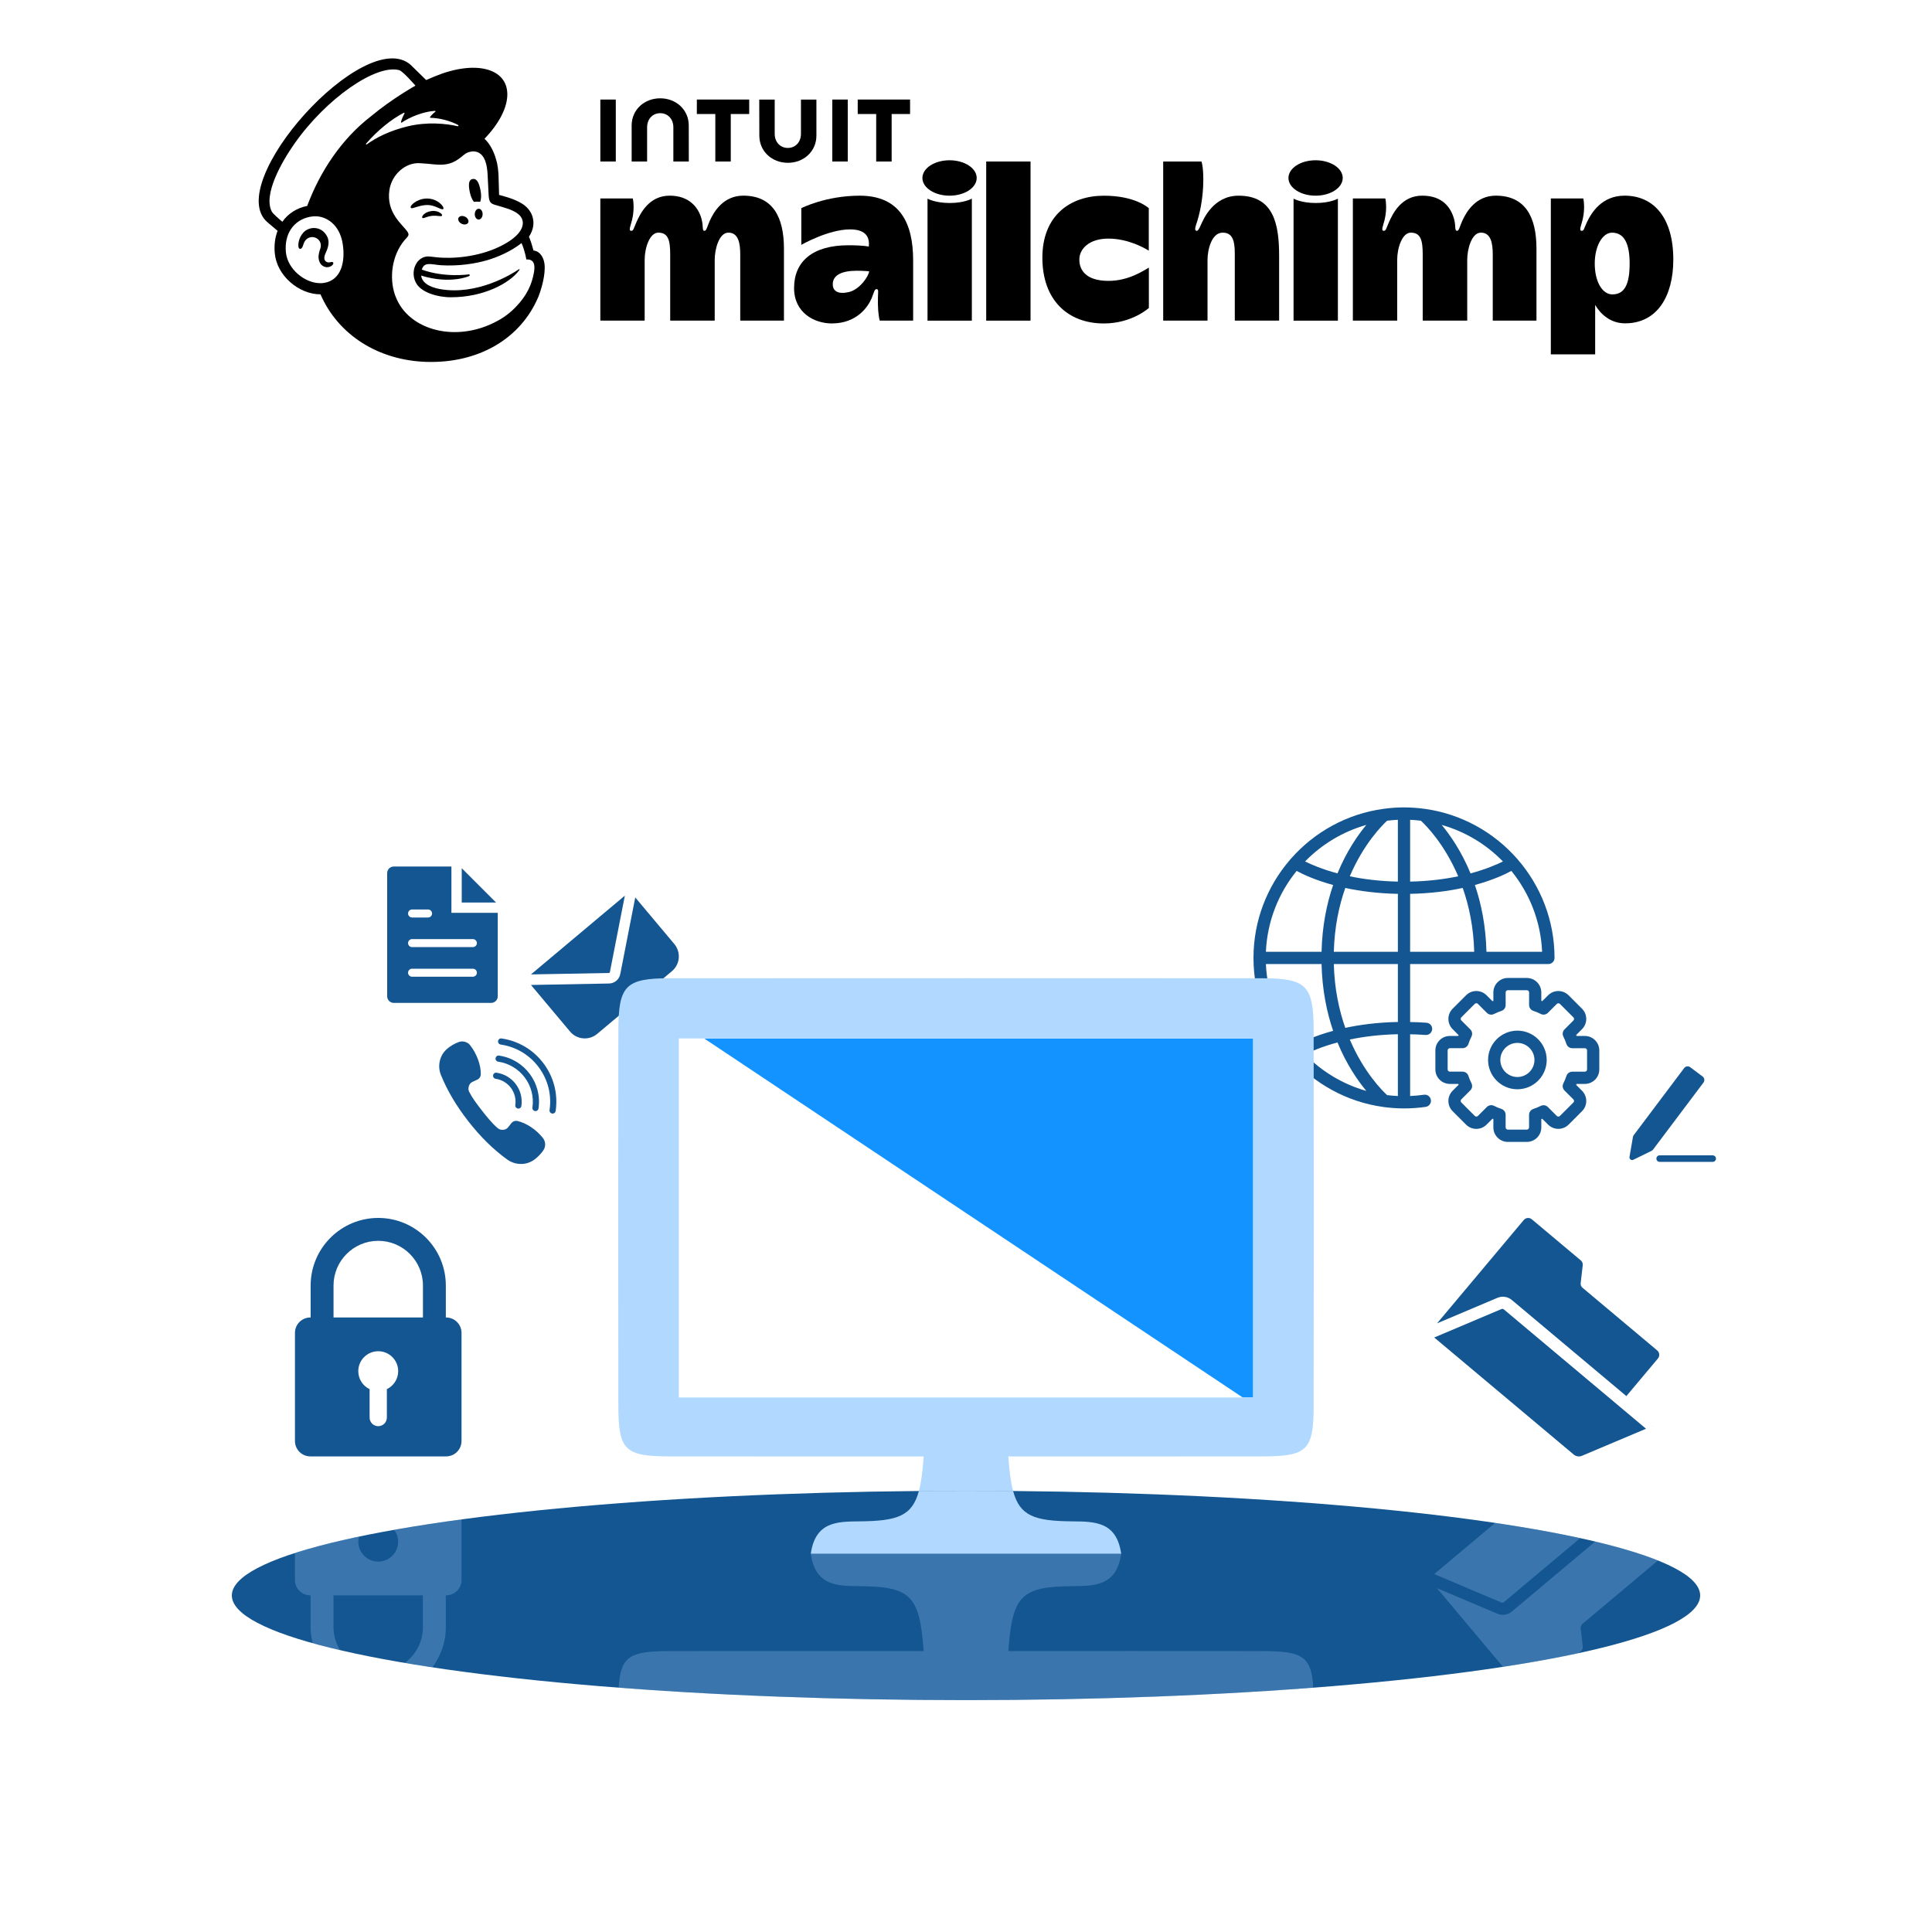
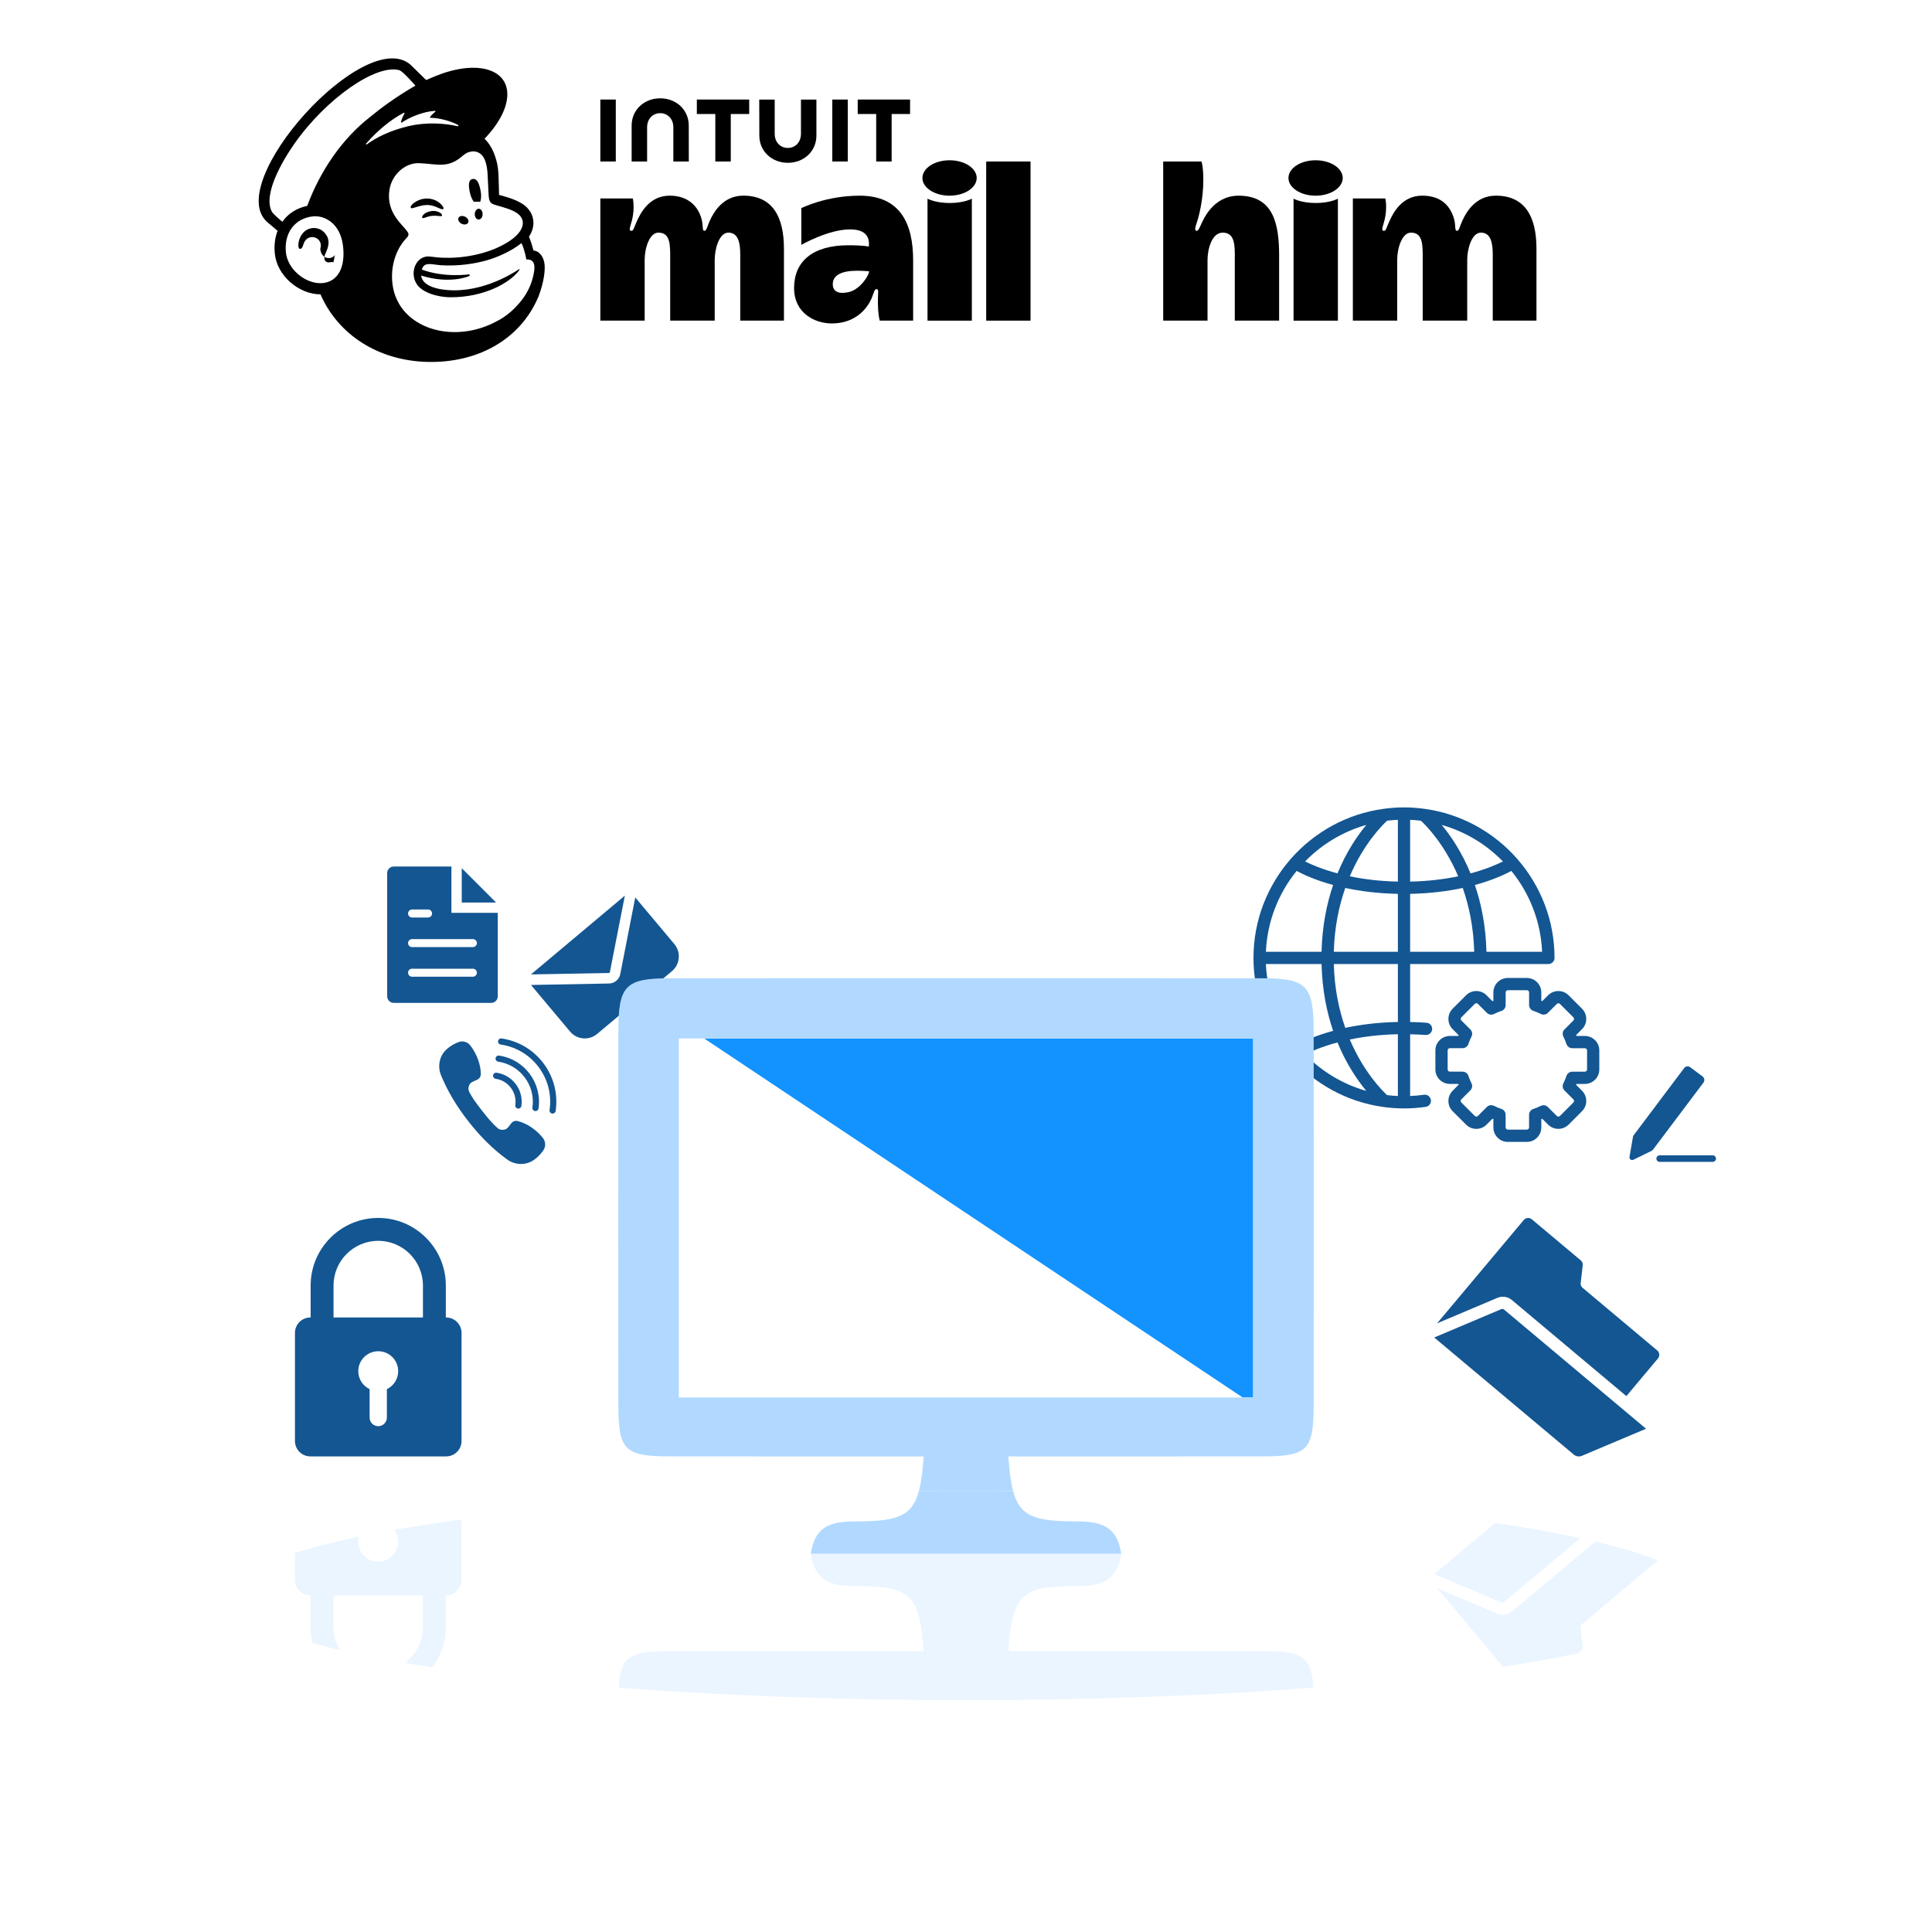
<svg xmlns="http://www.w3.org/2000/svg" version="1.1" x="0px" y="0px" viewBox="0 0 150 149.998" style="enable-background:new 0 0 150 149.998;" xml:space="preserve">
  <style type="text/css">
	.st0{fill:#135692;}
	.st1{fill:none;}
	.st2{fill:#1293FF;}
	.st3{fill:#B1D9FF;}
	.st4{opacity:0.25;}
</style>
  <g id="Templete">
</g>
  <g id="Work">
    <g>
      <path class="st0" d="M109.482,80.301c0.406,0.008,0.809,0.024,1.201,0.053    c0.012,0.001,0.024,0.001,0.036,0.001c0.247,0,0.455-0.19,0.474-0.44    c0.02-0.262-0.177-0.49-0.439-0.51c-0.416-0.031-0.843-0.047-1.272-0.055    v-4.502h10.735c0.263,0,0.476-0.213,0.476-0.476    c0-2.914-1.074-5.579-2.844-7.628c-0.001-0.001-0.001-0.003-0.002-0.004    c-0.022-0.034-0.049-0.062-0.077-0.088c-1.812-2.055-4.333-3.468-7.177-3.856    c-0.012-0.002-0.023-0.004-0.035-0.004c-0.508-0.068-1.025-0.106-1.551-0.106    c-0.526,0-1.042,0.038-1.55,0.106c-0.012,0.001-0.023,0.003-0.035,0.004    c-2.843,0.387-5.363,1.8-7.176,3.853c-0.029,0.026-0.057,0.055-0.08,0.09    c-0.002,0.002-0.002,0.005-0.004,0.007c-1.769,2.049-2.842,4.713-2.842,7.626    c0,2.914,1.074,5.579,2.844,7.628c0.001,0.001,0.001,0.003,0.002,0.004    c0.024,0.036,0.052,0.067,0.083,0.094c1.808,2.047,4.318,3.456,7.151,3.847    c0.012,0.002,0.024,0.003,0.036,0.005c0.514,0.069,1.037,0.108,1.57,0.108    c0.564,0,1.131-0.041,1.685-0.121c0.26-0.038,0.44-0.279,0.403-0.539    c-0.038-0.26-0.281-0.441-0.539-0.403c-0.355,0.051-0.717,0.084-1.079,0.1    c0.002-0.019,0.006-0.037,0.006-0.057V80.301z M107.694,85.024    c-0.382-0.352-1.819-1.788-2.896-4.316c1.046-0.218,2.292-0.381,3.733-0.411    v4.742c0,0.019,0.003,0.037,0.006,0.056    C108.253,85.083,107.972,85.058,107.694,85.024z M108.531,79.346    c-1.588,0.031-2.95,0.214-4.083,0.458c-0.486-1.381-0.84-3.033-0.891-4.956    h4.974V79.346z M98.284,74.848h4.321c0.049,2.01,0.404,3.737,0.899,5.186    c-1.402,0.382-2.35,0.831-2.833,1.093    C99.266,79.396,98.388,77.221,98.284,74.848z M100.671,67.618    c0.483,0.262,1.431,0.711,2.833,1.093c-0.495,1.449-0.85,3.175-0.899,5.185    h-4.321C98.388,71.523,99.266,69.349,100.671,67.618z M107.694,63.72    c0.276-0.034,0.555-0.059,0.837-0.071v4.798    c-1.441-0.03-2.687-0.193-3.733-0.411    C105.875,65.508,107.312,64.073,107.694,63.72z M110.319,63.72    c0.383,0.353,1.819,1.788,2.896,4.316c-1.046,0.218-2.292,0.381-3.733,0.411    v-4.798C109.764,63.662,110.043,63.687,110.319,63.72z M108.531,69.398v4.498h-4.974    c0.051-1.924,0.406-3.575,0.891-4.956    C105.581,69.184,106.943,69.367,108.531,69.398z M109.482,69.398    c1.589-0.031,2.95-0.214,4.084-0.458c0.485,1.381,0.84,3.032,0.891,4.956    h-4.975V69.398z M119.729,73.896h-4.321c-0.049-2.01-0.404-3.736-0.899-5.185    c1.402-0.382,2.35-0.831,2.833-1.093    C118.748,69.349,119.625,71.523,119.729,73.896z M116.687,66.883    c-0.488,0.244-1.331,0.609-2.515,0.927c-0.699-1.7-1.562-2.949-2.238-3.763    C113.763,64.565,115.394,65.557,116.687,66.883z M106.08,64.046    c-0.676,0.814-1.539,2.063-2.238,3.763c-1.184-0.317-2.027-0.683-2.516-0.927    C102.619,65.557,104.251,64.565,106.08,64.046z M101.326,81.862    c0.488-0.244,1.331-0.609,2.516-0.927c0.699,1.7,1.562,2.95,2.238,3.763    C104.251,84.179,102.619,83.187,101.326,81.862z" />
-       <path class="st0" d="M117.81,80.019c-1.255,0-2.276,1.021-2.276,2.276    c0,1.255,1.021,2.276,2.276,2.276c1.255,0,2.276-1.021,2.276-2.276    C120.086,81.04,119.065,80.019,117.81,80.019z M117.81,83.619    c-0.73,0-1.324-0.594-1.324-1.324c0-0.73,0.594-1.325,1.324-1.325    c0.73,0,1.325,0.594,1.325,1.325C119.135,83.025,118.541,83.619,117.81,83.619z" />
      <path class="st0" d="M123.047,80.432h-0.646c-0.01-0.024-0.02-0.048-0.03-0.072    l0.456-0.456c0.212-0.212,0.329-0.494,0.329-0.794    c0-0.3-0.117-0.582-0.329-0.794l-1.044-1.044c-0.438-0.438-1.151-0.437-1.588,0    l-0.459,0.459c-0.023-0.01-0.047-0.019-0.07-0.029v-0.65    c0-0.619-0.504-1.123-1.123-1.123h-1.476c-0.619,0-1.123,0.504-1.123,1.123v0.655    c-0.022,0.009-0.044,0.019-0.067,0.028l-0.463-0.463    c-0.212-0.212-0.494-0.329-0.794-0.329c-0.3,0-0.582,0.117-0.794,0.329    l-1.044,1.044c-0.212,0.212-0.329,0.494-0.329,0.794    c0,0.3,0.117,0.582,0.329,0.794l0.465,0.465    c-0.009,0.021-0.018,0.042-0.027,0.063h-0.656c-0.619,0-1.123,0.504-1.123,1.123    v1.477c0,0.619,0.504,1.123,1.123,1.123h0.656    c0.009,0.022,0.018,0.043,0.027,0.065l-0.465,0.465    c-0.212,0.212-0.329,0.494-0.329,0.794c0,0.3,0.117,0.582,0.329,0.794    l1.044,1.044c0.212,0.212,0.494,0.329,0.794,0.329c0.3,0,0.582-0.117,0.794-0.329    l0.463-0.463c0.022,0.009,0.044,0.019,0.067,0.028v0.653    c0,0.619,0.504,1.123,1.123,1.123h1.476c0.619,0,1.123-0.504,1.123-1.123v-0.648    c0.024-0.01,0.047-0.019,0.07-0.029l0.459,0.459    c0.219,0.219,0.507,0.328,0.794,0.328c0.288,0,0.575-0.11,0.794-0.328    l1.044-1.044c0.212-0.212,0.329-0.494,0.329-0.794    c0-0.3-0.117-0.582-0.329-0.794l-0.456-0.456    c0.01-0.025,0.021-0.049,0.031-0.073h0.645c0.619,0,1.123-0.504,1.123-1.123    v-1.477C124.17,80.936,123.666,80.432,123.047,80.432z M123.219,83.033    c0,0.095-0.077,0.172-0.172,0.172h-0.978c-0.008,0-0.015,0.002-0.023,0.002    c-0.016,0.001-0.031,0.002-0.046,0.005c-0.017,0.002-0.033,0.005-0.049,0.01    c-0.013,0.003-0.026,0.007-0.038,0.012c-0.017,0.006-0.033,0.012-0.049,0.02    c-0.012,0.006-0.023,0.012-0.034,0.018c-0.015,0.009-0.029,0.018-0.043,0.028    c-0.011,0.008-0.022,0.017-0.032,0.026c-0.012,0.011-0.024,0.022-0.035,0.034    c-0.01,0.011-0.019,0.022-0.028,0.034c-0.01,0.013-0.019,0.026-0.027,0.039    c-0.008,0.013-0.015,0.026-0.021,0.039c-0.007,0.015-0.014,0.03-0.02,0.046    c-0.003,0.007-0.006,0.013-0.009,0.02c-0.059,0.19-0.14,0.384-0.238,0.576    c-0.003,0.006-0.005,0.013-0.007,0.019c-0.007,0.015-0.013,0.031-0.018,0.046    c-0.005,0.014-0.009,0.029-0.013,0.043c-0.004,0.015-0.006,0.03-0.008,0.045    c-0.002,0.016-0.004,0.031-0.004,0.046c-0.001,0.015,0,0.03,0.001,0.045    c0.001,0.015,0.002,0.031,0.004,0.046c0.002,0.015,0.006,0.03,0.01,0.045    c0.004,0.014,0.008,0.029,0.013,0.042c0.005,0.015,0.012,0.029,0.019,0.043    c0.007,0.014,0.013,0.027,0.021,0.041c0.008,0.013,0.016,0.025,0.025,0.037    c0.01,0.014,0.02,0.027,0.032,0.039c0.005,0.005,0.008,0.011,0.013,0.015    l0.691,0.691c0.044,0.044,0.05,0.095,0.05,0.121    c0,0.027-0.006,0.078-0.05,0.121l-1.044,1.044    c-0.067,0.067-0.176,0.067-0.243,0l-0.694-0.694    c-0.005-0.005-0.011-0.008-0.016-0.013c-0.013-0.011-0.026-0.022-0.039-0.032    c-0.012-0.009-0.025-0.018-0.038-0.026c-0.013-0.008-0.026-0.014-0.039-0.021    c-0.015-0.007-0.03-0.014-0.045-0.019c-0.013-0.005-0.026-0.008-0.039-0.012    c-0.016-0.004-0.032-0.008-0.049-0.01c-0.014-0.002-0.028-0.003-0.042-0.004    c-0.016-0.001-0.032-0.002-0.048-0.001c-0.014,0.001-0.029,0.002-0.043,0.004    c-0.016,0.002-0.032,0.005-0.048,0.009c-0.014,0.003-0.027,0.008-0.041,0.012    c-0.016,0.005-0.032,0.012-0.048,0.019c-0.006,0.003-0.013,0.004-0.019,0.007    c-0.18,0.093-0.374,0.174-0.575,0.238c-0.006,0.002-0.012,0.006-0.018,0.008    c-0.016,0.006-0.032,0.013-0.047,0.021c-0.013,0.007-0.026,0.013-0.039,0.021    c-0.013,0.008-0.025,0.017-0.038,0.026c-0.012,0.01-0.025,0.019-0.036,0.03    c-0.011,0.01-0.021,0.021-0.031,0.032c-0.01,0.012-0.02,0.023-0.029,0.035    c-0.009,0.013-0.017,0.026-0.025,0.039c-0.007,0.013-0.015,0.025-0.021,0.039    c-0.007,0.014-0.012,0.029-0.018,0.044c-0.005,0.014-0.01,0.028-0.013,0.043    c-0.004,0.015-0.006,0.029-0.008,0.044c-0.003,0.017-0.004,0.033-0.005,0.05    c-0,0.007-0.002,0.013-0.002,0.02v0.98c0,0.095-0.077,0.172-0.172,0.172    h-1.476c-0.095,0-0.172-0.077-0.172-0.172v-0.985c0-0.007-0.002-0.014-0.002-0.021    c-0.001-0.017-0.002-0.034-0.005-0.05c-0.002-0.015-0.005-0.03-0.009-0.044    c-0.004-0.015-0.008-0.029-0.014-0.044c-0.005-0.015-0.011-0.029-0.017-0.043    c-0.006-0.014-0.014-0.026-0.021-0.039c-0.008-0.013-0.016-0.026-0.025-0.038    c-0.009-0.013-0.019-0.024-0.03-0.036c-0.01-0.011-0.02-0.022-0.031-0.032    c-0.011-0.011-0.024-0.02-0.036-0.03c-0.012-0.009-0.025-0.018-0.038-0.026    c-0.012-0.008-0.025-0.015-0.039-0.021c-0.015-0.008-0.031-0.014-0.047-0.02    c-0.007-0.002-0.012-0.006-0.019-0.008c-0.187-0.059-0.379-0.139-0.57-0.237    c-0.006-0.003-0.012-0.004-0.018-0.007c-0.016-0.007-0.032-0.013-0.048-0.019    c-0.014-0.005-0.028-0.009-0.042-0.012c-0.015-0.004-0.031-0.006-0.046-0.008    c-0.015-0.002-0.03-0.004-0.045-0.004c-0.015-0.001-0.031,0-0.046,0.001    c-0.015,0.001-0.03,0.002-0.044,0.004c-0.016,0.002-0.031,0.006-0.046,0.01    c-0.014,0.004-0.028,0.007-0.041,0.012c-0.015,0.005-0.029,0.012-0.044,0.019    c-0.014,0.007-0.027,0.013-0.04,0.021c-0.013,0.008-0.025,0.016-0.037,0.025    c-0.014,0.01-0.027,0.021-0.039,0.032c-0.005,0.004-0.01,0.008-0.015,0.012    l-0.697,0.698c-0.044,0.044-0.095,0.05-0.121,0.05    c-0.027,0-0.078-0.007-0.122-0.05l-1.044-1.044    c-0.044-0.044-0.05-0.095-0.05-0.121c0-0.027,0.007-0.078,0.05-0.122    l0.699-0.699c0.005-0.005,0.008-0.01,0.012-0.015    c0.012-0.013,0.022-0.026,0.033-0.04c0.009-0.012,0.017-0.024,0.025-0.036    c0.008-0.013,0.015-0.027,0.022-0.041c0.007-0.014,0.013-0.028,0.018-0.043    c0.005-0.014,0.009-0.028,0.013-0.043c0.004-0.015,0.007-0.03,0.01-0.045    c0.002-0.015,0.004-0.031,0.004-0.046c0.001-0.015,0.002-0.029,0.001-0.044    c-0.001-0.016-0.002-0.031-0.005-0.047c-0.002-0.015-0.004-0.03-0.008-0.045    c-0.003-0.014-0.008-0.028-0.013-0.043c-0.005-0.016-0.011-0.032-0.019-0.048    c-0.003-0.006-0.004-0.012-0.007-0.018c-0.095-0.184-0.173-0.375-0.235-0.569    c-0.002-0.007-0.006-0.013-0.008-0.019c-0.006-0.016-0.013-0.031-0.02-0.046    c-0.007-0.013-0.013-0.027-0.021-0.039c-0.008-0.013-0.017-0.026-0.027-0.038    c-0.009-0.012-0.019-0.024-0.029-0.035c-0.011-0.011-0.022-0.022-0.034-0.032    c-0.011-0.01-0.022-0.019-0.034-0.028c-0.013-0.01-0.027-0.018-0.041-0.026    c-0.012-0.007-0.024-0.014-0.037-0.02c-0.015-0.007-0.03-0.013-0.046-0.018    c-0.014-0.005-0.028-0.009-0.042-0.013c-0.015-0.004-0.03-0.006-0.045-0.009    c-0.017-0.002-0.033-0.004-0.05-0.005c-0.007-0-0.013-0.002-0.02-0.002    h-0.988c-0.095,0-0.172-0.077-0.172-0.172v-1.477c0-0.095,0.077-0.172,0.172-0.172    h0.988c0,0,0.001,0,0.001,0c0.001,0,0.002-0,0.003-0    c0.045-0,0.088-0.009,0.129-0.021c0.009-0.003,0.018-0.005,0.027-0.008    c0.041-0.015,0.08-0.033,0.114-0.058c0.005-0.004,0.01-0.008,0.015-0.012    c0.032-0.024,0.06-0.052,0.085-0.084c0.005-0.006,0.01-0.011,0.015-0.018    c0.026-0.036,0.045-0.076,0.06-0.119c0.002-0.004,0.005-0.008,0.006-0.012    c0.061-0.191,0.14-0.382,0.235-0.568c0.003-0.006,0.004-0.012,0.007-0.018    c0.007-0.016,0.013-0.031,0.019-0.048c0.005-0.014,0.009-0.028,0.013-0.043    c0.003-0.015,0.006-0.03,0.008-0.045c0.002-0.016,0.004-0.031,0.005-0.047    c0-0.015-0-0.029-0.001-0.044c-0.001-0.016-0.002-0.031-0.004-0.046    c-0.002-0.015-0.006-0.03-0.01-0.045c-0.004-0.015-0.008-0.029-0.013-0.043    c-0.005-0.015-0.012-0.029-0.018-0.043c-0.007-0.014-0.014-0.028-0.022-0.041    c-0.008-0.013-0.016-0.024-0.025-0.036c-0.01-0.014-0.021-0.027-0.033-0.04    c-0.004-0.005-0.008-0.01-0.012-0.015l-0.7-0.7    c-0.044-0.044-0.05-0.095-0.05-0.121c0-0.026,0.007-0.078,0.05-0.121    l1.044-1.044c0.044-0.044,0.095-0.05,0.122-0.05    c0.026,0,0.078,0.007,0.121,0.05l0.697,0.698    c0.026,0.026,0.055,0.048,0.085,0.067c0.008,0.005,0.016,0.008,0.024,0.013    c0.027,0.015,0.055,0.027,0.084,0.036c0.01,0.003,0.02,0.006,0.03,0.009    c0.037,0.009,0.074,0.015,0.111,0.015c0.001,0,0.002,0,0.002,0    c0.003,0,0.006-0.001,0.009-0.001c0.031-0.001,0.061-0.004,0.091-0.011    c0.011-0.002,0.021-0.006,0.032-0.009c0.024-0.007,0.046-0.015,0.069-0.026    c0.005-0.002,0.011-0.003,0.016-0.006c0.191-0.098,0.383-0.177,0.57-0.237    c0.007-0.002,0.012-0.006,0.019-0.008c0.016-0.006,0.032-0.013,0.047-0.02    c0.013-0.007,0.026-0.013,0.039-0.021c0.013-0.008,0.026-0.017,0.038-0.026    c0.013-0.01,0.025-0.019,0.036-0.03c0.011-0.01,0.021-0.021,0.031-0.032    c0.01-0.012,0.02-0.023,0.03-0.036c0.009-0.012,0.017-0.025,0.025-0.038    c0.008-0.013,0.015-0.026,0.021-0.039c0.007-0.014,0.012-0.028,0.017-0.043    c0.005-0.015,0.01-0.029,0.014-0.044c0.004-0.014,0.006-0.029,0.009-0.044    c0.003-0.017,0.004-0.033,0.005-0.05c0-0.007,0.002-0.014,0.002-0.021    v-0.987c0-0.095,0.077-0.172,0.172-0.172h1.476c0.095,0,0.172,0.077,0.172,0.172    v0.982c0,0.006,0.002,0.012,0.002,0.019c0.001,0.018,0.003,0.035,0.005,0.052    c0.002,0.014,0.004,0.028,0.008,0.042c0.004,0.016,0.009,0.031,0.014,0.046    c0.005,0.014,0.01,0.028,0.017,0.042c0.007,0.014,0.014,0.027,0.022,0.04    c0.008,0.013,0.015,0.026,0.024,0.038c0.009,0.013,0.02,0.025,0.03,0.036    c0.01,0.011,0.019,0.022,0.03,0.031c0.012,0.011,0.024,0.021,0.037,0.03    c0.012,0.009,0.024,0.018,0.037,0.026c0.013,0.008,0.026,0.015,0.04,0.022    c0.015,0.007,0.03,0.014,0.046,0.02c0.006,0.002,0.012,0.006,0.018,0.008    c0.201,0.065,0.395,0.145,0.575,0.239c0.005,0.003,0.011,0.004,0.016,0.006    c0.022,0.011,0.045,0.019,0.069,0.026c0.011,0.003,0.021,0.007,0.032,0.01    c0.03,0.007,0.061,0.01,0.092,0.011c0.003,0,0.006,0.001,0.008,0.001    c0.001,0,0.002-0,0.002-0c0.037-0,0.074-0.006,0.111-0.015    c0.01-0.003,0.02-0.006,0.03-0.009c0.029-0.009,0.056-0.021,0.083-0.035    c0.008-0.004,0.016-0.008,0.024-0.013c0.03-0.019,0.06-0.04,0.086-0.067    l0.694-0.694c0.067-0.067,0.176-0.067,0.243-0l1.044,1.044    c0.044,0.044,0.05,0.095,0.05,0.121c0,0.027-0.006,0.078-0.05,0.121    l-0.691,0.691c-0.005,0.005-0.008,0.011-0.013,0.016    c-0.012,0.013-0.023,0.026-0.033,0.04c-0.009,0.012-0.017,0.024-0.025,0.036    c-0.008,0.013-0.015,0.027-0.022,0.041c-0.007,0.014-0.013,0.028-0.018,0.043    c-0.005,0.014-0.009,0.028-0.013,0.043c-0.004,0.015-0.007,0.03-0.01,0.045    c-0.002,0.015-0.003,0.03-0.004,0.046c-0.001,0.015-0.001,0.03-0.001,0.045    c0.001,0.015,0.002,0.031,0.004,0.046c0.002,0.015,0.005,0.031,0.008,0.046    c0.003,0.014,0.008,0.028,0.012,0.042c0.006,0.016,0.012,0.032,0.019,0.048    c0.003,0.006,0.004,0.013,0.007,0.019c0.094,0.182,0.174,0.376,0.238,0.576    c0.001,0.004,0.004,0.007,0.006,0.011c0.015,0.043,0.035,0.083,0.061,0.12    c0.004,0.006,0.009,0.011,0.014,0.017c0.025,0.032,0.054,0.06,0.086,0.085    c0.005,0.004,0.009,0.008,0.014,0.011c0.035,0.025,0.074,0.044,0.115,0.058    c0.009,0.003,0.018,0.006,0.026,0.008c0.042,0.012,0.084,0.02,0.13,0.021    c0.001,0,0.001,0,0.002,0c0,0,0-0,0-0h0.978    c0.095,0,0.172,0.077,0.172,0.172V83.033z" />
    </g>
    <g>
      <g>
        <g>
          <path class="st0" d="M46.364,80.272l5.805-4.871c0.633-0.531,0.716-1.475,0.184-2.109      l-3.032-3.614l-1.158,5.922c-0.036,0.221-0.151,0.413-0.312,0.548      c-0.162,0.136-0.37,0.215-0.594,0.212l-6.033,0.112l3.032,3.614      C44.787,80.721,45.731,80.804,46.364,80.272z" />
        </g>
      </g>
      <g>
        <g>
          <path class="st0" d="M47.353,75.468l0.003-0.017l1.157-5.914l-7.29,6.117l6.043-0.112      C47.31,75.542,47.347,75.511,47.353,75.468z" />
        </g>
      </g>
    </g>
-     <ellipse class="st0" cx="75" cy="123.871" rx="57" ry="8.127" />
    <g>
      <g>
        <polygon class="st1" points="52.704,80.623 52.704,108.499 74.267,108.499 75.733,108.499      96.48,108.499 54.666,80.623    " />
        <polygon class="st2" points="74.267,80.623 54.666,80.623 96.48,108.499 97.296,108.499      97.296,80.623 75.733,80.623    " />
        <path class="st3" d="M78.659,115.763c-0.184-0.685-0.292-1.559-0.372-2.685     c6.578,0,13.143,0.006,19.708-0.003c3.5-0.005,3.991-0.471,3.997-3.934     c0.016-9.719,0.015-19.437-0.001-29.156c-0.006-3.45-0.553-4.03-3.95-4.033     c-7.436-0.008-38.645-0.008-46.081,0c-3.396,0.004-3.944,0.584-3.95,4.033     c-0.017,9.719-0.017,19.437-0.001,29.156c0.006,3.463,0.497,3.929,3.997,3.934     c6.565,0.009,13.13,0.003,19.708,0.003c-0.08,1.125-0.188,2-0.372,2.685     C72.552,115.752,73.77,115.744,75,115.744S77.448,115.752,78.659,115.763z      M52.704,108.499V80.623h1.961h19.601h1.466h21.563v27.876h-0.816H75.733h-1.466     H52.704z" />
        <path class="st3" d="M66.74,118.118c-1.749,0.015-3.435,0.021-3.79,2.516h24.099     c-0.355-2.494-2.041-2.501-3.79-2.516c-2.939-0.025-4.081-0.415-4.601-2.355     C77.448,115.752,76.23,115.744,75,115.744s-2.448,0.008-3.659,0.018     C70.821,117.702,69.679,118.092,66.74,118.118z" />
      </g>
      <g class="st4">
        <path class="st3" d="M97.995,128.191c-6.565-0.009-13.13-0.003-19.708-0.003     c0.307-4.312,0.995-5.005,4.973-5.04c1.749-0.015,3.435-0.021,3.79-2.516     H62.95c0.355,2.494,2.041,2.501,3.79,2.516     c3.977,0.034,4.666,0.727,4.973,5.04c-6.578,0-13.143-0.006-19.708,0.003     c-3.087,0.004-3.83,0.378-3.967,2.841C56.066,131.648,65.245,131.998,75,131.998     s18.934-0.35,26.962-0.966C101.826,128.569,101.082,128.195,97.995,128.191z" />
      </g>
    </g>
    <g>
      <g>
        <path class="st0" d="M116.763,101.666c-0.055-0.046-0.13-0.057-0.195-0.029     l-5.215,2.206l10.832,9.089c0.178,0.149,0.424,0.186,0.637,0.096l4.976-2.101     L116.763,101.666z" />
      </g>
      <g>
        <path class="st0" d="M128.209,110.752l0.029-0.012c0.002-0.012,0.002-0.015,0.004-0.027     l-0-0L128.209,110.752z" />
      </g>
      <g>
        <path class="st0" d="M116.258,100.764c0.377-0.16,0.807-0.095,1.121,0.168l8.892,7.461     l2.449-2.919c0.158-0.188,0.134-0.469-0.055-0.628l-5.796-4.863     c-0.107-0.089-0.161-0.226-0.145-0.365l0.16-1.391     c0.016-0.138-0.039-0.275-0.145-0.365l-3.807-3.195     c-0.188-0.158-0.469-0.134-0.628,0.055l-0.703,0.838l-0.93,1.109l-5.097,6.075     L116.258,100.764z" />
      </g>
    </g>
    <g class="st4">
      <g>
        <path class="st3" d="M116.568,124.417c0.065,0.028,0.14,0.016,0.195-0.03l5.92-4.967     c-1.943-0.422-4.154-0.817-6.598-1.179l-4.732,3.97L116.568,124.417z" />
      </g>
      <g>
        <path class="st3" d="M128.209,115.302l0.029,0.012c0.002,0.012,0.002,0.015,0.004,0.027     l-0,0L128.209,115.302z" />
      </g>
      <g>
        <path class="st3" d="M122.883,127.825l-0.16-1.391c-0.016-0.138,0.039-0.275,0.145-0.365     l5.796-4.863c0.02-0.017,0.03-0.039,0.046-0.058     c-1.281-0.514-2.909-1.004-4.853-1.464l-6.479,5.437     c-0.314,0.263-0.743,0.328-1.12,0.169l-4.687-1.982l5.097,6.075l0.023,0.028     c2.146-0.328,4.105-0.681,5.85-1.057l0.195-0.164     C122.844,128.1,122.899,127.963,122.883,127.825z" />
      </g>
    </g>
    <g>
      <g>
        <g>
          <path class="st0" d="M38.485,83.758c0.983,0.143,1.666,1.059,1.523,2.041      c-0.019,0.13,0.071,0.251,0.202,0.27c0.012,0.002,0.024,0.003,0.035,0.003      c0.117,0,0.219-0.086,0.236-0.205c0.18-1.243-0.684-2.401-1.927-2.581      c-0.135-0.023-0.252,0.072-0.271,0.202      C38.264,83.618,38.355,83.739,38.485,83.758z" />
        </g>
      </g>
      <g>
        <g>
          <path class="st0" d="M38.679,82.428c1.715,0.25,2.909,1.848,2.659,3.565      c-0.019,0.13,0.071,0.251,0.202,0.27c0.012,0.002,0.024,0.003,0.035,0.003      c0.117,0,0.219-0.086,0.236-0.205c0.287-1.976-1.087-3.817-3.063-4.105      c-0.137-0.023-0.252,0.072-0.271,0.202      C38.458,82.288,38.548,82.409,38.679,82.428z" />
        </g>
      </g>
      <g>
        <g>
          <path class="st0" d="M42.206,82.571c-0.793-1.063-1.952-1.754-3.265-1.945      c-0.138-0.023-0.252,0.072-0.271,0.202c-0.019,0.13,0.071,0.251,0.202,0.27      c1.187,0.173,2.235,0.797,2.952,1.758c0.718,0.961,1.017,2.144,0.844,3.33      c-0.019,0.131,0.071,0.252,0.202,0.27c0.012,0.002,0.024,0.003,0.035,0.003      c0.117,0,0.219-0.086,0.236-0.204C43.331,84.942,43,83.634,42.206,82.571z" />
        </g>
      </g>
      <g>
        <g>
          <path class="st0" d="M40.174,87.034c-0.171-0.04-0.356,0.025-0.467,0.165l-0.254,0.318      c-0.075,0.095-0.177,0.161-0.286,0.186c-0.093,0.02-0.187,0.021-0.279,0.005      c-0.092-0.017-0.185-0.065-0.269-0.138c-0.418-0.362-0.812-0.85-1.18-1.319      c-0.447-0.57-0.771-1.014-1-1.46c-0.051-0.099-0.075-0.2-0.069-0.294      c0.005-0.095,0.029-0.186,0.071-0.269c0.05-0.1,0.138-0.184,0.249-0.235      l0.368-0.17c0.163-0.075,0.269-0.239,0.272-0.418      c0.01-0.717-0.315-1.601-0.827-2.252c-0.209-0.266-0.577-0.366-0.897-0.246      c-0.253,0.096-0.623,0.274-0.946,0.573c-0.537,0.497-0.707,1.298-0.422,1.993      c0.501,1.228,1.202,2.408,2.142,3.607c0.941,1.2,1.92,2.162,2.993,2.94      c0.32,0.232,0.699,0.35,1.076,0.35c0.338,0,0.672-0.095,0.961-0.285      c0.36-0.238,0.616-0.546,0.768-0.762c0.21-0.298,0.196-0.691-0.033-0.979      C41.626,87.695,40.871,87.193,40.174,87.034z" />
        </g>
      </g>
    </g>
    <g>
      <g>
        <path class="st0" d="M34.637,102.289h-0.023v-2.481c0-2.894-2.354-5.248-5.248-5.248     c-2.894,0-5.248,2.354-5.248,5.248v2.481h-0.023     c-0.66,0-1.195,0.535-1.195,1.195v8.395c0,0.66,0.535,1.195,1.195,1.195     h10.542c0.66,0,1.195-0.535,1.195-1.195v-8.395     C35.832,102.825,35.297,102.289,34.637,102.289z M30.036,107.853v2.205     c0,0.37-0.3,0.67-0.67,0.67s-0.67-0.3-0.67-0.67v-2.205     c-0.52-0.25-0.879-0.78-0.879-1.395c0-0.855,0.693-1.549,1.549-1.549     s1.549,0.693,1.549,1.549C30.915,107.074,30.555,107.603,30.036,107.853z      M32.837,102.289h-6.942v-2.481c0-1.914,1.557-3.471,3.471-3.471     c1.914,0,3.471,1.557,3.471,3.471V102.289z" />
      </g>
    </g>
    <g class="st4">
      <g>
        <path class="st3" d="M34.614,123.862h0.023c0.66,0,1.195-0.535,1.195-1.195v-4.696     c-1.867,0.252-3.617,0.521-5.232,0.807c0.192,0.257,0.314,0.569,0.314,0.915     c0,0.855-0.693,1.549-1.549,1.549c-0.855,0-1.549-0.693-1.549-1.549     c0-0.137,0.024-0.267,0.057-0.393c-1.917,0.401-3.579,0.828-4.975,1.276v2.091     c0,0.66,0.535,1.195,1.195,1.195h0.023v2.481c0,0.428,0.066,0.837,0.163,1.236     c0.663,0.184,1.363,0.365,2.119,0.54c-0.313-0.521-0.505-1.124-0.505-1.776     v-2.481h6.942v2.481c0,1.134-0.555,2.134-1.399,2.768     c0.688,0.116,1.402,0.229,2.134,0.34c0.646-0.872,1.042-1.941,1.042-3.107     V123.862z" />
      </g>
    </g>
    <g>
      <g>
        <g>
          <polygon class="st0" points="35.849,67.406 35.849,70.073 38.516,70.073     " />
        </g>
      </g>
      <g>
        <path class="st0" d="M35.048,70.873v-3.597h-4.474c-0.284,0-0.514,0.23-0.514,0.514     v9.561c0,0.284,0.23,0.514,0.514,0.514h7.558c0.284,0,0.514-0.23,0.514-0.514     v-6.479H35.048z M31.993,70.612h1.241c0.172,0,0.311,0.139,0.311,0.311     s-0.139,0.311-0.311,0.311h-1.241c-0.172,0-0.311-0.139-0.311-0.311     S31.821,70.612,31.993,70.612z M36.714,75.832h-4.721     c-0.172,0-0.311-0.139-0.311-0.311c0-0.172,0.139-0.311,0.311-0.311h4.721     c0.172,0,0.311,0.139,0.311,0.311C37.025,75.692,36.886,75.832,36.714,75.832z      M36.714,73.533h-4.721c-0.172,0-0.311-0.139-0.311-0.311s0.139-0.311,0.311-0.311     h4.721c0.172,0,0.311,0.139,0.311,0.311S36.886,73.533,36.714,73.533z" />
      </g>
    </g>
    <g>
      <g>
        <g>
          <g>
            <path class="st0" d="M132.192,83.581l-0.966-0.725c-0.147-0.11-0.357-0.08-0.466,0.067       l-3.911,5.2c-0.034,0.045-0.058,0.099-0.068,0.155l-0.268,1.545       c-0.013,0.077,0.018,0.155,0.08,0.202c0.037,0.027,0.08,0.042,0.124,0.042       c0.031,0,0.062-0.007,0.092-0.021l1.408-0.689l0.001-0.001       c0.051-0.025,0.096-0.062,0.129-0.107l3.912-5.2       C132.369,83.901,132.339,83.692,132.192,83.581z" />
          </g>
        </g>
      </g>
      <g>
        <g>
          <path class="st0" d="M132.973,90.208h-4.117c-0.141,0-0.254-0.114-0.254-0.254      c0-0.141,0.114-0.254,0.254-0.254h4.117c0.141,0,0.254,0.114,0.254,0.254      C133.227,90.095,133.114,90.208,132.973,90.208z" />
        </g>
      </g>
    </g>
    <g>
      <g>
        <path d="M57.709,15.191c-1.514,0-2.263,1.192-2.607,1.96     c-0.192,0.429-0.246,0.769-0.401,0.769c-0.219,0-0.062-0.295-0.242-0.949     c-0.236-0.861-0.949-1.78-2.462-1.78c-1.591,0-2.272,1.344-2.595,2.083     c-0.221,0.505-0.221,0.646-0.391,0.646c-0.246,0-0.042-0.401,0.069-0.872     c0.218-0.928,0.052-1.638,0.052-1.638h-2.522v9.483h3.442c0,0,0-3.963,0-4.718     c0-0.931,0.389-2.112,1.057-2.112c0.771,0,0.925,0.592,0.925,1.688     c0,0.994,0,5.143,0,5.143h3.456c0,0,0-3.987,0-4.72     c0-0.828,0.338-2.112,1.062-2.112c0.782,0,0.92,0.832,0.92,1.688     c0,0.857,0,5.141,0,5.141h3.394c0,0,0-3.757,0-5.576     C60.866,16.841,59.993,15.191,57.709,15.191z" />
        <path d="M116.135,15.191c-1.514,0-2.263,1.192-2.607,1.96     c-0.192,0.429-0.246,0.769-0.401,0.769c-0.219,0-0.073-0.375-0.242-0.949     c-0.252-0.856-0.88-1.78-2.462-1.78c-1.591,0-2.272,1.344-2.595,2.083     c-0.221,0.505-0.221,0.646-0.391,0.646c-0.246,0-0.042-0.401,0.069-0.872     c0.218-0.928,0.052-1.638,0.052-1.638h-2.522v9.483h3.442c0,0,0-3.963,0-4.718     c0-0.931,0.389-2.112,1.056-2.112c0.771,0,0.925,0.592,0.925,1.688     c0,0.994,0,5.143,0,5.143h3.456c0,0,0-3.987,0-4.72     c0-0.828,0.338-2.112,1.062-2.112c0.782,0,0.92,0.832,0.92,1.688     c0,0.857,0,5.141,0,5.141h3.394c0,0,0-3.757,0-5.576     C119.292,16.841,118.419,15.191,116.135,15.191z" />
        <path d="M66.743,15.193c-2.637,0-4.529,0.969-4.529,0.969v2.849     c0,0,2.089-1.201,3.784-1.201c1.353,0,1.519,0.73,1.457,1.335     c0,0-0.39-0.103-1.581-0.103c-2.805,0-4.222,1.275-4.222,3.32     c0,1.939,1.592,2.75,2.933,2.75c1.957,0,2.817-1.315,3.081-1.939     c0.183-0.433,0.217-0.724,0.382-0.724c0.188,0,0.124,0.209,0.115,0.64     c-0.016,0.754,0.02,1.325,0.139,1.805h2.594v-4.667     C70.899,17.314,69.868,15.193,66.743,15.193z M65.905,22.676     c-0.823,0.19-1.25-0.063-1.25-0.609c0-0.747,0.773-1.047,1.876-1.047     c0.486,0,0.944,0.042,0.944,0.042C67.476,21.382,66.781,22.474,65.905,22.676z" />
        <rect x="76.569" y="12.539" width="3.442" height="12.355" />
-         <path d="M83.8,20.153c0-0.853,0.792-1.628,2.246-1.628     c1.585,0,2.859,0.763,3.145,0.936v-3.298c0,0-1.007-0.969-3.481-0.969     c-2.609,0-4.781,1.527-4.781,4.812c0,3.286,1.971,5.107,4.774,5.107     c2.189,0,3.494-1.203,3.494-1.203v-3.132c-0.413,0.231-1.563,1.029-3.135,1.029     C84.398,21.807,83.8,21.041,83.8,20.153z" />
        <path d="M96.164,15.193c-1.993,0-2.751,1.888-2.904,2.216     c-0.153,0.328-0.229,0.517-0.354,0.512c-0.218-0.007-0.066-0.402,0.019-0.658     c0.16-0.484,0.5-1.753,0.5-3.313c0-1.058-0.143-1.412-0.143-1.412h-2.972     v12.355h3.442c0,0,0-3.949,0-4.718c0-0.769,0.307-2.112,1.174-2.112     c0.718,0,0.943,0.532,0.943,1.604c0,1.072,0,5.226,0,5.226h3.442     c0,0,0-2.89,0-5.019C99.312,17.441,98.908,15.193,96.164,15.193z" />
        <path d="M100.431,15.423v9.472h3.442v-9.472c0,0-0.579,0.338-1.718,0.338     S100.431,15.423,100.431,15.423z" />
        <ellipse cx="102.142" cy="13.818" rx="2.107" ry="1.375" />
        <path d="M72.012,15.423v9.472h3.442v-9.472c0,0-0.579,0.338-1.718,0.338     C72.598,15.761,72.012,15.423,72.012,15.423z" />
        <ellipse cx="73.723" cy="13.818" rx="2.107" ry="1.375" />
-         <path d="M126.131,15.191c-1.77,0-2.58,1.327-2.933,2.083     c-0.233,0.499-0.221,0.646-0.391,0.646c-0.246,0-0.042-0.401,0.069-0.872     c0.218-0.928,0.052-1.638,0.052-1.638h-2.522v12.102h3.442c0,0,0-1.98,0-3.837     c0.407,0.691,1.162,1.429,2.325,1.429c2.489,0,3.742-2.106,3.742-4.952     C129.915,16.927,128.415,15.191,126.131,15.191z M125.186,22.857     c-0.79,0-1.37-1.001-1.37-2.396c0-1.355,0.597-2.396,1.343-2.396     c0.958,0,1.366,0.878,1.366,2.396C126.525,22.039,126.149,22.857,125.186,22.857z" />
      </g>
      <g>
        <g>
          <g>
            <path d="M36.79,15.671c0.172-0.021,0.337-0.021,0.488,0       c0.088-0.201,0.103-0.548,0.024-0.925c-0.117-0.561-0.276-0.9-0.604-0.848       c-0.328,0.053-0.34,0.459-0.223,1.02       C36.542,15.234,36.659,15.504,36.79,15.671z" />
            <path d="M33.976,16.115c0.235,0.103,0.379,0.171,0.435,0.112       c0.036-0.037,0.025-0.108-0.031-0.2c-0.116-0.189-0.354-0.381-0.606-0.488       c-0.517-0.222-1.133-0.148-1.608,0.193c-0.157,0.115-0.306,0.274-0.284,0.371       c0.007,0.031,0.03,0.055,0.085,0.063c0.129,0.015,0.581-0.214,1.102-0.246       C33.437,15.897,33.741,16.012,33.976,16.115z" />
            <path d="M33.504,16.384c-0.305,0.048-0.474,0.149-0.582,0.243       c-0.092,0.081-0.149,0.17-0.149,0.233c0,0.03,0.013,0.047,0.023,0.056       c0.014,0.012,0.03,0.019,0.05,0.019c0.069,0,0.224-0.062,0.224-0.062       c0.425-0.152,0.705-0.134,0.983-0.102c0.154,0.017,0.226,0.027,0.26-0.026       c0.01-0.015,0.022-0.048-0.009-0.098       C34.233,16.53,33.925,16.334,33.504,16.384z" />
            <path d="M35.84,17.372c0.207,0.102,0.436,0.062,0.51-0.089       c0.074-0.151-0.034-0.356-0.241-0.458c-0.207-0.102-0.436-0.062-0.51,0.089       C35.524,17.065,35.632,17.27,35.84,17.372z" />
            <path d="M37.173,16.207c-0.168-0.003-0.308,0.182-0.312,0.413       c-0.004,0.231,0.129,0.421,0.298,0.424c0.168,0.003,0.308-0.182,0.312-0.413       C37.475,16.4,37.341,16.21,37.173,16.207z" />
-             <path d="M25.856,20.373c-0.042-0.053-0.111-0.036-0.177-0.021       c-0.047,0.011-0.099,0.023-0.157,0.022c-0.124-0.002-0.229-0.055-0.288-0.146       c-0.077-0.118-0.072-0.294,0.012-0.495c0.011-0.027,0.025-0.057,0.04-0.09       c0.135-0.303,0.361-0.811,0.107-1.294c-0.191-0.364-0.503-0.591-0.878-0.638       c-0.36-0.046-0.73,0.088-0.966,0.348c-0.373,0.411-0.431,0.971-0.359,1.168       c0.026,0.072,0.068,0.092,0.098,0.097c0.063,0.009,0.157-0.038,0.216-0.196       c0.004-0.011,0.01-0.029,0.017-0.051c0.026-0.084,0.075-0.239,0.155-0.364       c0.096-0.15,0.246-0.254,0.422-0.292c0.179-0.038,0.363-0.004,0.516,0.096       c0.261,0.171,0.362,0.491,0.25,0.796c-0.058,0.158-0.151,0.46-0.131,0.708       c0.042,0.502,0.351,0.704,0.628,0.725c0.27,0.01,0.458-0.141,0.506-0.252       C25.895,20.43,25.872,20.39,25.856,20.373z" />
+             <path d="M25.856,20.373c-0.042-0.053-0.111-0.036-0.177-0.021       c-0.047,0.011-0.099,0.023-0.157,0.022c-0.124-0.002-0.229-0.055-0.288-0.146       c-0.077-0.118-0.072-0.294,0.012-0.495c0.011-0.027,0.025-0.057,0.04-0.09       c0.135-0.303,0.361-0.811,0.107-1.294c-0.191-0.364-0.503-0.591-0.878-0.638       c-0.36-0.046-0.73,0.088-0.966,0.348c-0.373,0.411-0.431,0.971-0.359,1.168       c0.026,0.072,0.068,0.092,0.098,0.097c0.063,0.009,0.157-0.038,0.216-0.196       c0.004-0.011,0.01-0.029,0.017-0.051c0.026-0.084,0.075-0.239,0.155-0.364       c0.096-0.15,0.246-0.254,0.422-0.292c0.179-0.038,0.363-0.004,0.516,0.096       c0.261,0.171,0.362,0.491,0.25,0.796c0.042,0.502,0.351,0.704,0.628,0.725c0.27,0.01,0.458-0.141,0.506-0.252       C25.895,20.43,25.872,20.39,25.856,20.373z" />
            <path d="M41.424,19.455c-0.01-0.036-0.077-0.281-0.169-0.575       c-0.092-0.295-0.187-0.502-0.187-0.502c0.369-0.552,0.375-1.045,0.326-1.325       c-0.052-0.347-0.197-0.642-0.487-0.947s-0.885-0.618-1.721-0.852       c-0.096-0.027-0.411-0.113-0.438-0.122c-0.002-0.018-0.023-1.034-0.042-1.47       c-0.014-0.315-0.041-0.807-0.194-1.292c-0.182-0.656-0.499-1.23-0.895-1.597       c1.092-1.132,1.774-2.379,1.772-3.449c-0.003-2.057-2.53-2.68-5.643-1.39       c-0.003,0.001-0.655,0.278-0.66,0.28c-0.003-0.003-1.193-1.17-1.21-1.186       c-3.55-3.096-14.648,9.24-11.1,12.236l0.776,0.657       c-0.201,0.521-0.28,1.118-0.216,1.76c0.083,0.825,0.508,1.615,1.198,2.226       c0.654,0.58,1.515,0.947,2.35,0.946c1.381,3.182,4.536,5.134,8.235,5.244       c3.968,0.118,7.299-1.744,8.695-5.089c0.091-0.235,0.479-1.292,0.479-2.226       C42.293,19.844,41.762,19.455,41.424,19.455z M25.188,21.96       c-0.121,0.021-0.244,0.029-0.368,0.026c-1.199-0.032-2.493-1.111-2.622-2.391       c-0.142-1.414,0.58-2.503,1.86-2.761c0.153-0.031,0.338-0.049,0.537-0.038       c0.717,0.039,1.773,0.59,2.015,2.152       C26.825,20.33,26.485,21.739,25.188,21.96z M23.85,15.988       c-0.797,0.155-1.499,0.606-1.928,1.23c-0.257-0.214-0.735-0.628-0.819-0.79       c-0.685-1.301,0.748-3.832,1.749-5.261c2.475-3.532,6.351-6.205,8.145-5.72       c0.292,0.083,1.258,1.203,1.258,1.203s-1.794,0.995-3.457,2.382       C26.557,10.758,24.864,13.266,23.85,15.988z M36.43,21.431       c0.026-0.011,0.044-0.041,0.041-0.07c-0.004-0.036-0.036-0.063-0.072-0.059       c0,0-1.878,0.278-3.651-0.371c0.193-0.628,0.707-0.401,1.483-0.338       c1.4,0.083,2.654-0.121,3.581-0.387c0.803-0.231,1.858-0.685,2.678-1.332       c0.276,0.607,0.374,1.275,0.374,1.275s0.214-0.038,0.393,0.072       c0.169,0.104,0.293,0.32,0.208,0.879c-0.172,1.044-0.616,1.891-1.362,2.671       c-0.454,0.489-1.005,0.914-1.636,1.223c-0.335,0.176-0.692,0.328-1.068,0.451       c-2.812,0.918-5.689-0.091-6.617-2.259c-0.074-0.163-0.137-0.334-0.186-0.512       c-0.395-1.429-0.06-3.143,0.989-4.221c0-0-0-0-0-0.001       c0.065-0.069,0.131-0.15,0.131-0.251c0-0.085-0.054-0.175-0.101-0.239       c-0.367-0.532-1.638-1.44-1.383-3.195c0.183-1.261,1.286-2.15,2.315-2.097       c0.087,0.004,0.174,0.01,0.261,0.015c0.446,0.026,0.834,0.084,1.201,0.099       c0.614,0.026,1.166-0.063,1.82-0.608c0.221-0.184,0.397-0.343,0.697-0.394       c0.031-0.005,0.11-0.033,0.266-0.026c0.16,0.008,0.312,0.052,0.448,0.143       c0.524,0.349,0.599,1.194,0.626,1.812c0.015,0.353,0.058,1.207,0.073,1.452       c0.033,0.56,0.181,0.639,0.479,0.738c0.168,0.055,0.323,0.096,0.552,0.161       c0.694,0.195,1.106,0.393,1.365,0.646c0.155,0.159,0.227,0.327,0.249,0.488       c0.082,0.597-0.463,1.335-1.907,2.005c-1.578,0.732-3.493,0.918-4.815,0.771       c-0.101-0.011-0.462-0.052-0.463-0.052c-1.058-0.143-1.662,1.225-1.027,2.162       c0.409,0.604,1.524,0.997,2.639,0.997c2.557,0,4.523-1.092,5.254-2.035       c0.022-0.028,0.024-0.031,0.059-0.083c0.036-0.054,0.006-0.084-0.039-0.053       c-0.597,0.409-3.251,2.031-6.089,1.543c0,0-0.345-0.057-0.66-0.179       c-0.25-0.097-0.774-0.338-0.837-0.875       C34.988,22.1,36.43,21.431,36.43,21.431z M32.802,21.003       c0,0,0,0,0,0.001c0,0,0,0.001,0,0.001       C32.803,21.004,32.803,21.003,32.802,21.003z M28.421,11.153       c0.88-1.017,1.963-1.901,2.933-2.397c0.034-0.017,0.069,0.019,0.051,0.052       c-0.077,0.14-0.225,0.438-0.272,0.665c-0.007,0.035,0.031,0.062,0.061,0.042       c0.604-0.411,1.654-0.852,2.574-0.909c0.04-0.002,0.059,0.048,0.027,0.072       c-0.14,0.107-0.293,0.256-0.405,0.406c-0.019,0.026-0.001,0.062,0.031,0.063       c0.647,0.005,1.558,0.231,2.153,0.564c0.04,0.023,0.012,0.1-0.033,0.09       C34.641,9.595,33.169,9.439,31.64,9.812c-1.365,0.333-2.406,0.847-3.166,1.4       C28.436,11.239,28.39,11.189,28.421,11.153z" />
          </g>
        </g>
      </g>
      <g>
        <path d="M58.955,10.529c0,1.219,0.976,2.111,2.214,2.111s2.217-0.889,2.217-2.111     V7.732h-1.2v2.655c0,0.658-0.439,1.099-1.019,1.099     c-0.578,0-1.019-0.441-1.019-1.099V7.732h-1.2L58.955,10.529z" />
        <path d="M66.596,8.852h1.431v3.687h1.2V8.852h1.431V7.729h-4.065v1.123H66.596z" />
        <path d="M65.82,7.729h-1.2v4.81h1.2V7.729z" />
        <path d="M54.106,8.852h1.431v3.687h1.2V8.852h1.431V7.729h-4.065v1.123H54.106z" />
        <path d="M47.81,7.729h-1.2v4.81H47.81v-2.405V7.729z" />
        <path d="M53.475,9.744c0-1.219-0.976-2.111-2.217-2.111     c-1.239,0-2.217,0.889-2.217,2.111v2.798h1.2V9.886     c0-0.658,0.441-1.099,1.019-1.099c0.578,0,1.019,0.441,1.019,1.099v2.655h1.2     L53.475,9.744z" />
      </g>
    </g>
  </g>
</svg>